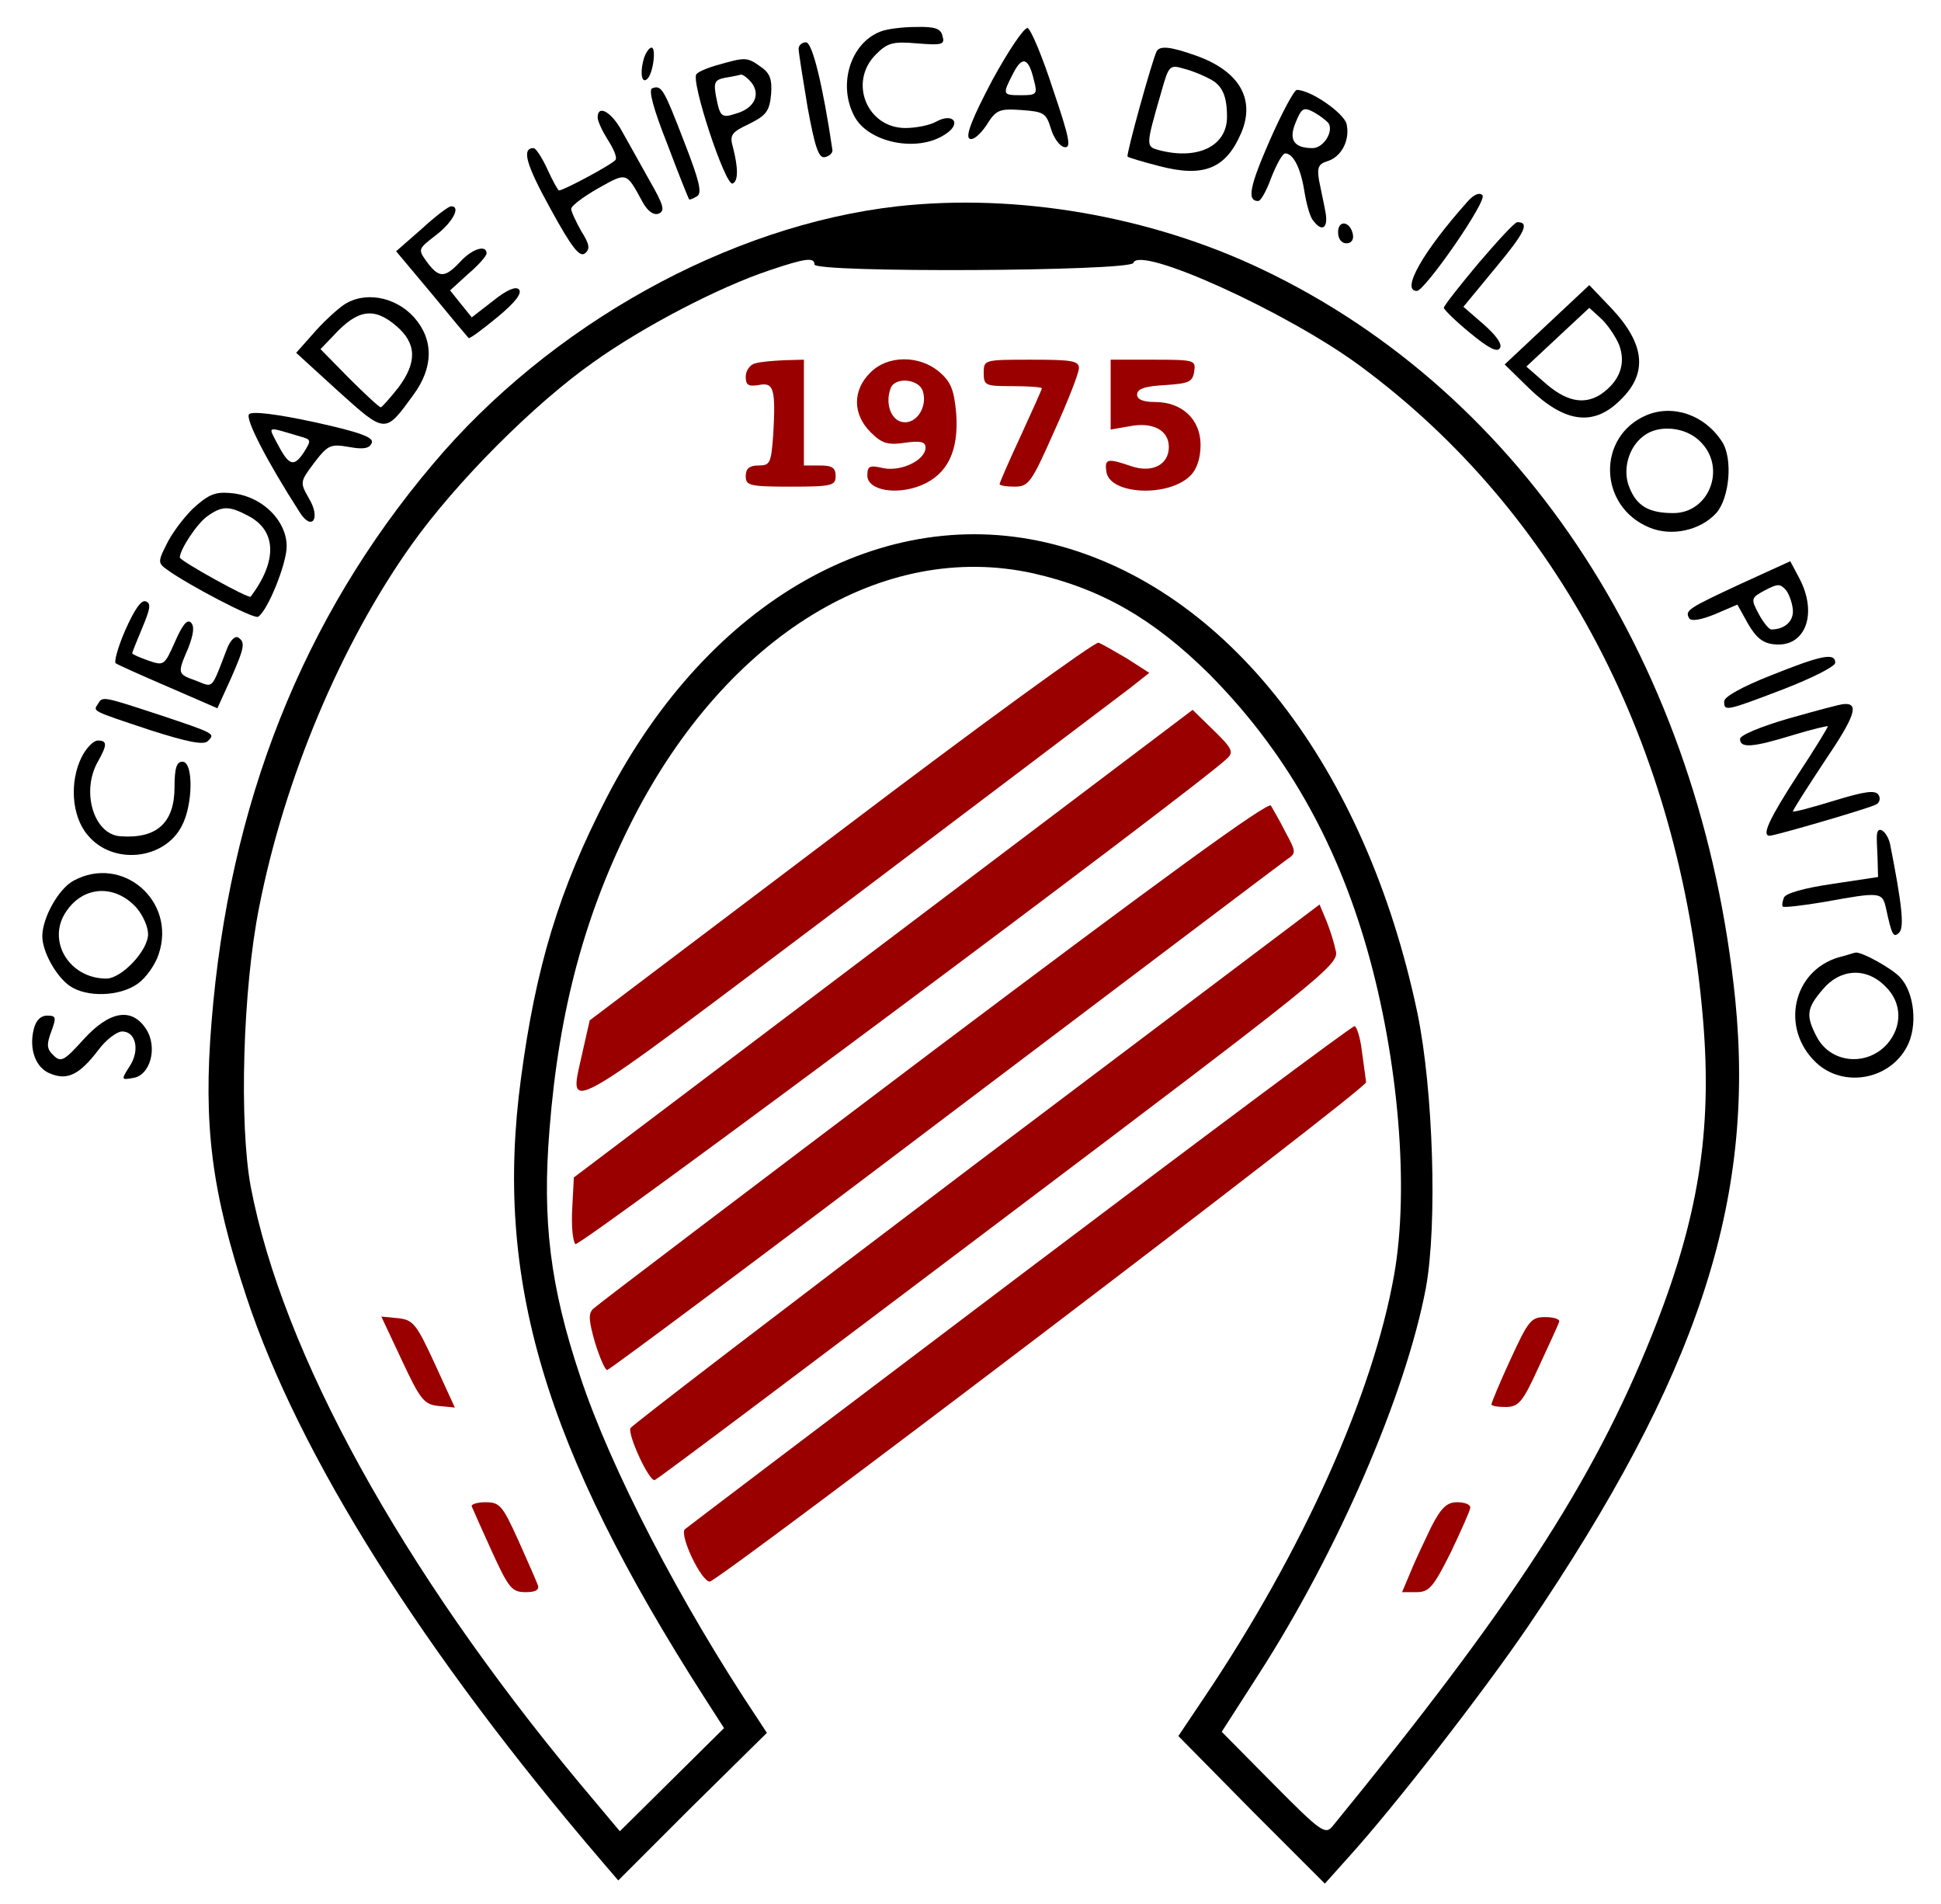
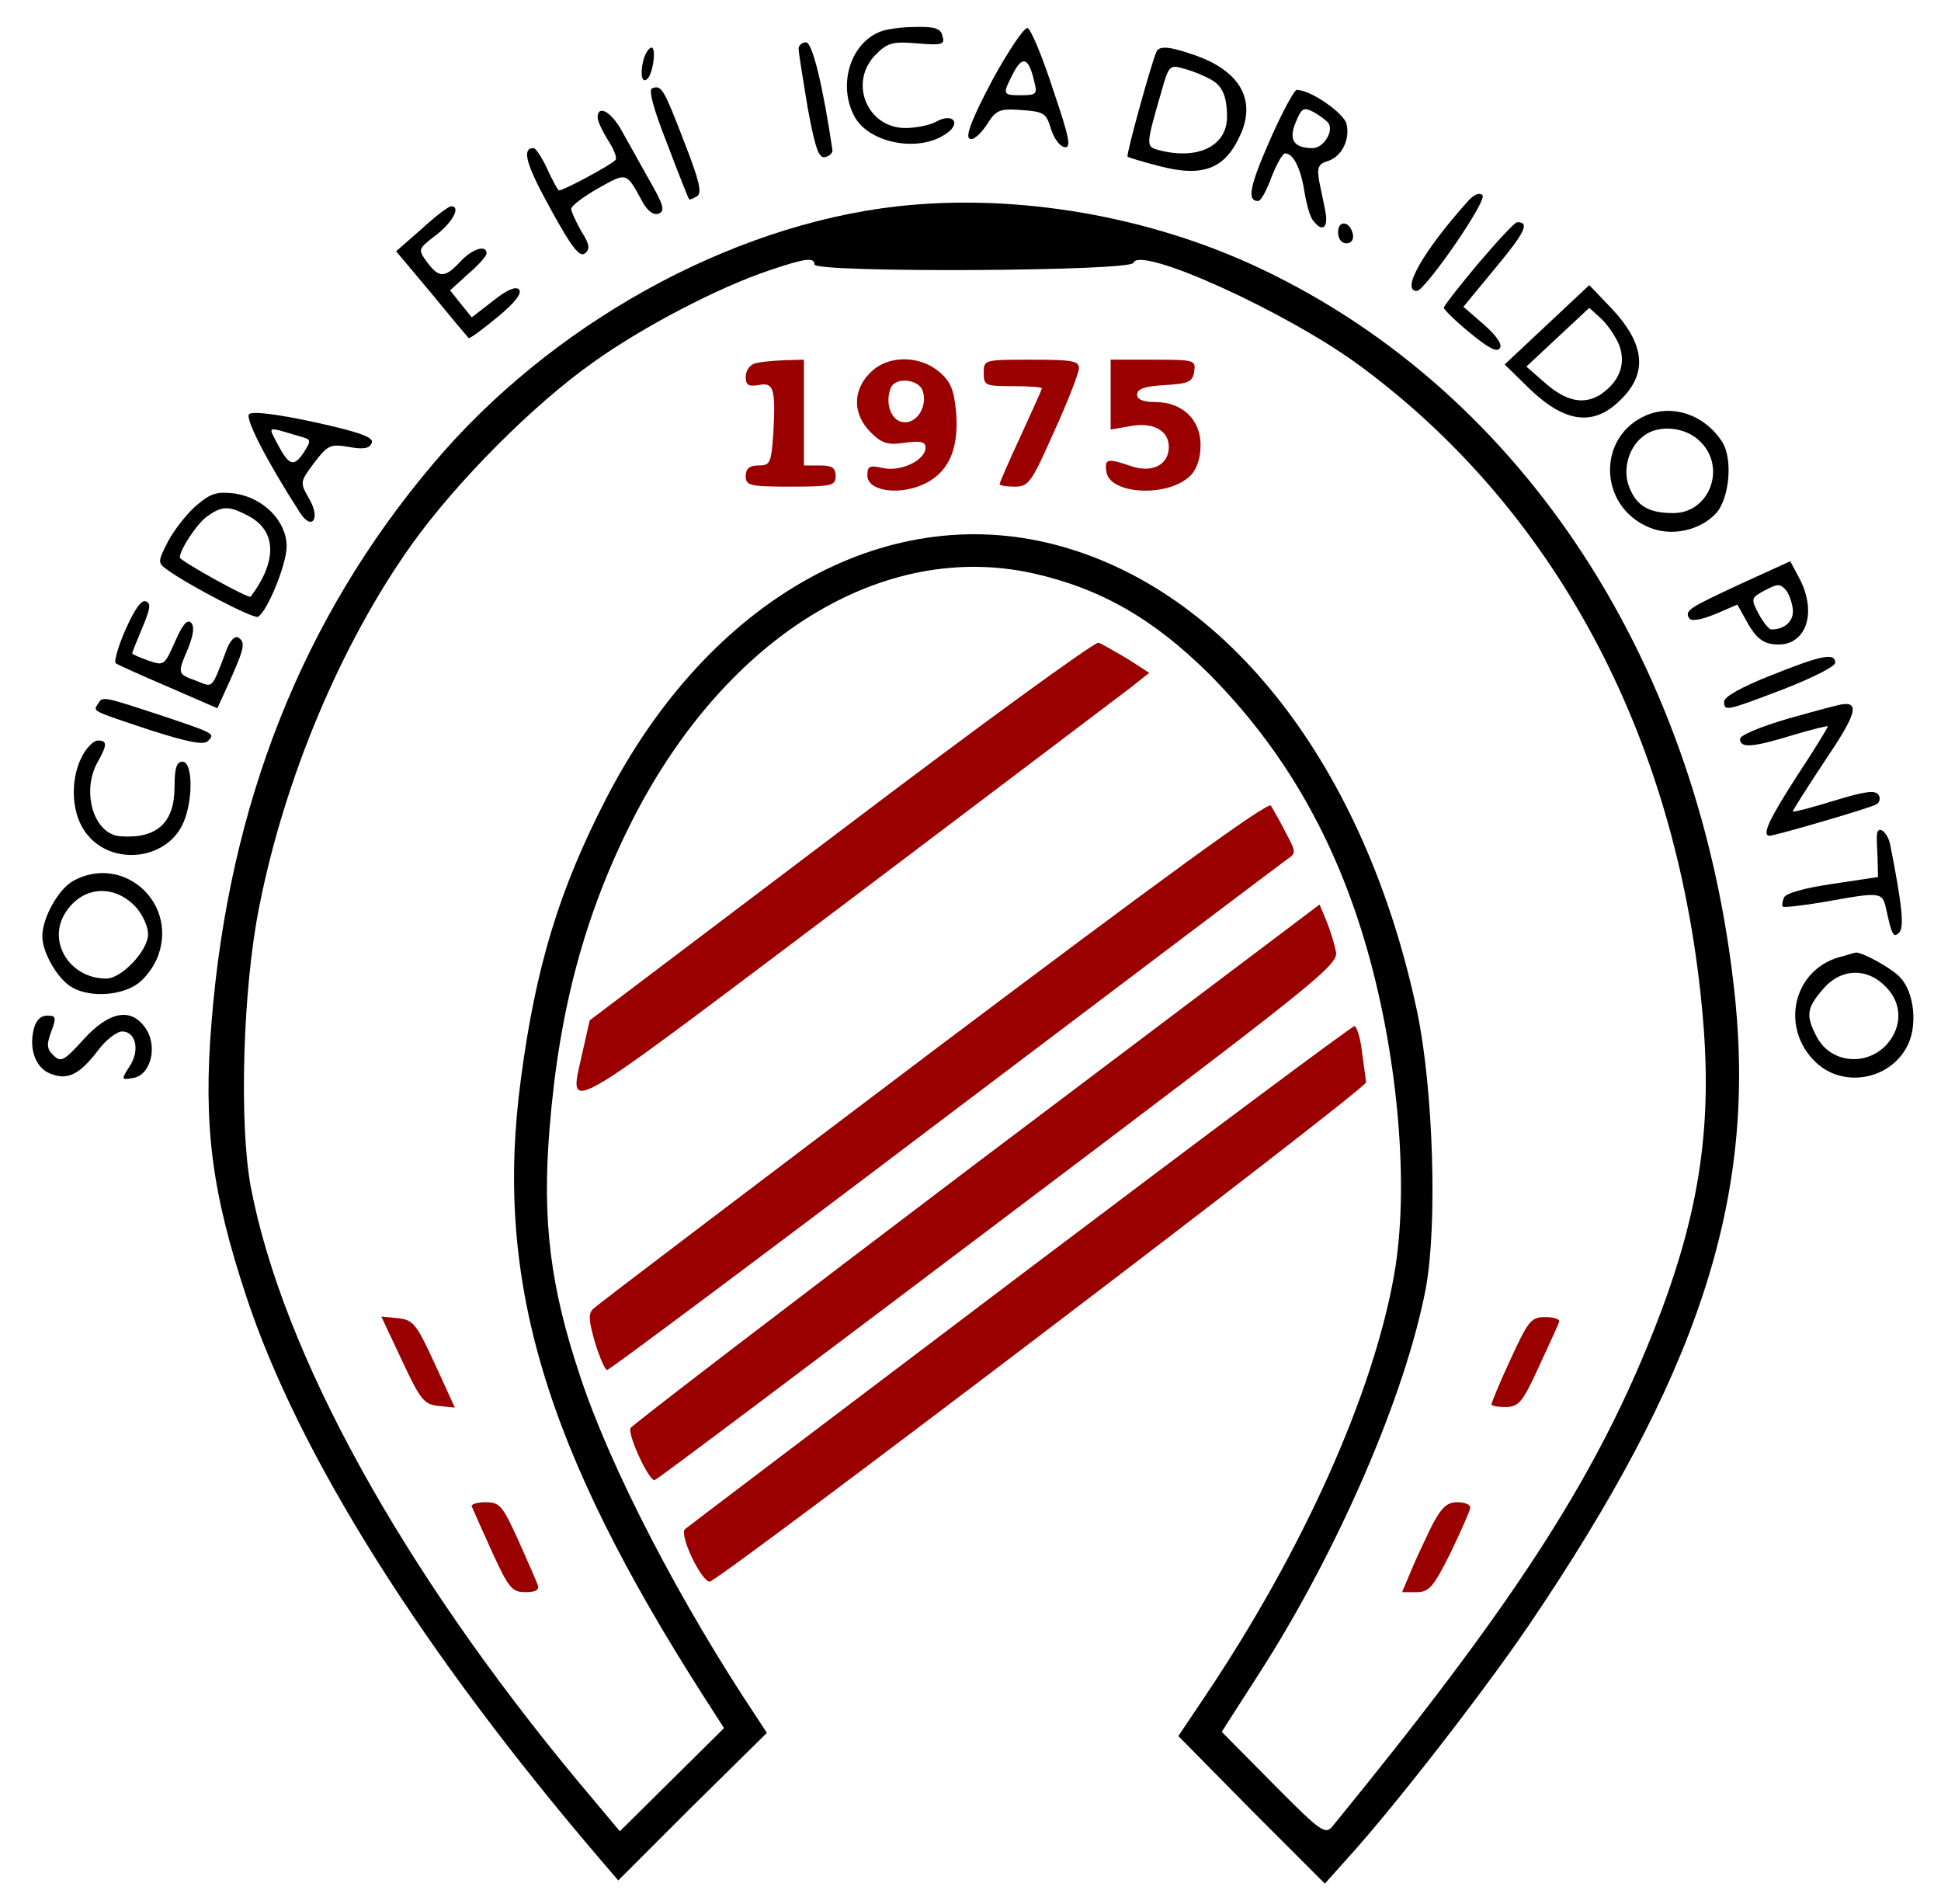
<svg xmlns="http://www.w3.org/2000/svg" version="1.0" width="367pt" height="360pt" viewBox="0 0 367 360" preserveAspectRatio="xMidYMid meet">
  <g transform="translate(0,360) scale(0.1,-0.1)" fill="#000000" stroke="none">
    <path d="M1664 3540 c-56 -22 -80 -100 -49 -159 26 -51 120 -70 172 -35 32 20 16 42 -17 24 -12 -7 -39 -12 -58 -12 -73 0 -108 87 -56 139 22 22 32 25 78 21 48 -4 53 -2 48 14 -3 14 -14 18 -51 17 -25 0 -56 -4 -67 -9z" />
    <path d="M1876 3448 c-37 -70 -51 -105 -43 -110 6 -4 19 6 32 25 18 29 24 32 66 29 43 -3 47 -6 56 -35 5 -17 16 -33 25 -35 14 -3 11 15 -21 109 -20 62 -42 114 -48 116 -6 2 -36 -42 -67 -99z m79 0 c7 -26 5 -28 -24 -28 -36 0 -36 1 -15 42 17 33 29 29 39 -14z" />
    <path d="M1510 3508 c0 -7 8 -57 17 -111 14 -76 21 -97 33 -94 8 2 14 7 14 13 -18 122 -38 204 -50 204 -8 0 -14 -6 -14 -12z" />
    <path d="M1216 3484 c-6 -24 -2 -43 8 -33 11 10 17 59 8 59 -5 0 -13 -12 -16 -26z" />
    <path d="M2187 3503 c-8 -15 -58 -195 -55 -199 2 -2 29 -10 60 -18 84 -22 126 -5 155 63 27 64 -4 117 -86 146 -48 17 -68 19 -74 8z m100 -52 c24 -12 33 -32 33 -72 0 -55 -55 -82 -128 -63 -26 7 -26 7 4 111 14 50 16 51 43 43 16 -4 37 -13 48 -19z" />
-     <path d="M1360 3478 c-19 -5 -39 -13 -43 -18 -12 -11 54 -211 68 -207 11 4 11 29 1 68 -7 24 -3 29 31 45 32 16 38 24 41 56 2 28 -2 40 -20 52 -25 18 -29 18 -78 4z m60 -33 c18 -22 8 -47 -23 -58 -33 -11 -35 -10 -43 30 -5 27 -3 32 17 36 13 2 27 5 30 6 4 0 12 -6 19 -14z" />
    <path d="M1233 3433 c-7 -3 2 -38 29 -106 21 -56 40 -103 41 -104 2 -1 8 2 15 6 10 6 4 30 -24 102 -39 101 -43 109 -61 102z" />
    <path d="M2401 3335 c-38 -87 -44 -115 -22 -115 5 0 16 20 25 45 10 25 21 45 26 45 15 0 29 -27 36 -70 4 -25 11 -51 17 -57 17 -23 29 -14 23 17 -3 17 -9 43 -12 59 -4 24 -1 31 15 36 28 8 44 41 37 71 -6 21 -68 64 -94 64 -5 0 -28 -43 -51 -95z m111 32 c10 -16 -10 -47 -30 -47 -36 0 -46 16 -32 49 11 27 15 29 34 19 11 -6 24 -16 28 -21z" />
    <path d="M1130 3378 c0 -7 9 -26 19 -42 11 -17 18 -33 15 -38 -5 -8 -98 -58 -107 -58 -2 0 -12 18 -22 40 -10 22 -22 40 -26 40 -23 0 -15 -30 32 -115 40 -73 55 -92 65 -84 10 8 9 17 -7 42 -10 18 -19 37 -19 42 0 6 23 23 51 39 55 31 53 31 84 -26 10 -18 21 -25 30 -22 13 5 10 16 -17 63 -17 31 -41 73 -52 93 -20 37 -46 51 -46 26z" />
    <path d="M2774 3218 c-83 -93 -126 -168 -95 -168 15 0 134 171 124 181 -6 6 -17 1 -29 -13z" />
    <path d="M1697 3210 c-319 -36 -657 -224 -879 -488 -246 -291 -385 -642 -418 -1054 -16 -195 0 -321 66 -520 99 -299 332 -670 673 -1068 l30 -35 140 140 141 139 -17 26 c-147 220 -279 475 -336 648 -57 170 -72 295 -58 467 18 228 68 411 159 589 177 344 472 525 756 462 128 -29 227 -86 332 -190 141 -142 239 -311 299 -521 59 -207 80 -451 51 -615 -40 -226 -172 -521 -359 -799 l-49 -73 138 -140 139 -139 43 48 c89 98 255 312 341 438 321 473 430 804 392 1185 -64 629 -397 1144 -895 1381 -212 101 -464 144 -689 119z m-157 -110 c0 -16 597 -13 603 3 11 34 291 -93 429 -195 375 -277 604 -714 648 -1235 18 -212 -9 -379 -97 -598 -111 -277 -265 -513 -603 -927 -14 -17 -21 -13 -113 80 l-97 98 70 109 c150 233 278 529 316 730 22 120 14 375 -16 520 -98 466 -359 802 -688 886 -321 82 -652 -106 -845 -479 -90 -174 -134 -320 -162 -531 -51 -379 44 -698 348 -1172 l36 -56 -99 -98 -98 -97 -78 93 c-335 403 -560 811 -620 1126 -22 120 -15 373 16 528 48 244 155 498 288 685 84 118 231 266 345 346 94 67 236 141 332 173 68 23 85 25 85 11z" />
    <path fill="#9a0000" d="M1428 2913 c-10 -2 -18 -14 -18 -25 0 -16 5 -19 24 -16 29 6 33 -6 28 -94 -4 -54 -6 -58 -28 -58 -17 0 -24 -6 -24 -20 0 -18 7 -20 85 -20 78 0 85 2 85 20 0 16 -7 20 -30 20 l-30 0 0 100 0 100 -37 -1 c-21 -1 -46 -3 -55 -6z" />
    <path fill="#9a0000" d="M1645 2895 c-33 -33 -33 -78 1 -112 21 -21 32 -25 65 -20 29 4 39 2 39 -9 0 -24 -46 -46 -80 -39 -26 6 -30 4 -30 -14 0 -28 55 -38 103 -18 49 21 70 65 65 135 -4 45 -10 60 -32 79 -38 32 -98 32 -131 -2z m100 -35 c9 -29 -12 -62 -38 -58 -22 3 -34 35 -23 64 8 22 54 18 61 -6z" />
    <path fill="#9a0000" d="M1860 2895 c0 -24 3 -25 55 -25 30 0 55 -2 55 -4 0 -2 -18 -42 -40 -90 -22 -47 -40 -89 -40 -91 0 -3 13 -5 28 -5 27 0 32 7 75 104 26 57 47 111 47 120 0 14 -14 16 -90 16 -89 0 -90 0 -90 -25z" />
    <path fill="#9a0000" d="M2100 2854 l0 -66 35 6 c44 9 75 -7 75 -39 0 -34 -32 -50 -72 -36 -44 15 -50 14 -46 -11 6 -43 117 -49 159 -7 12 12 19 33 19 58 0 48 -35 81 -86 81 -23 0 -34 5 -34 14 0 11 15 16 53 18 45 3 52 6 55 26 3 21 1 22 -77 22 l-81 0 0 -66z" />
    <path fill="#9a0000" d="M760 1028 c35 -75 42 -83 69 -86 l31 -3 -38 83 c-35 76 -41 83 -70 86 l-31 3 39 -83z" />
    <path fill="#9a0000" d="M2856 1030 c-20 -43 -36 -82 -36 -85 0 -3 12 -5 28 -5 24 1 31 9 62 77 19 41 37 80 38 84 2 5 -10 9 -26 9 -27 0 -32 -6 -66 -80z" />
    <path fill="#9a0000" d="M892 752 c2 -5 19 -43 38 -85 32 -70 38 -77 64 -77 18 0 26 4 23 13 -2 6 -19 45 -37 85 -30 66 -35 72 -62 72 -16 0 -28 -4 -26 -8z" />
    <path fill="#9a0000" d="M2706 713 c-13 -27 -31 -65 -39 -85 l-16 -38 27 0 c24 0 32 9 65 75 20 42 37 80 37 85 0 6 -11 10 -25 10 -19 0 -30 -10 -49 -47z" />
    <path d="M797 3167 l-48 -42 67 -80 c36 -44 68 -82 70 -84 2 -2 26 16 54 39 34 28 48 46 41 53 -6 6 -23 -1 -49 -22 l-40 -31 -21 26 -20 25 34 31 c19 16 35 34 35 39 0 17 -27 9 -50 -16 -29 -31 -40 -31 -63 0 -17 24 -17 24 18 51 31 24 47 54 28 54 -5 0 -30 -19 -56 -43z" />
    <path d="M2530 3161 c0 -12 6 -21 16 -21 9 0 14 7 12 17 -5 25 -28 28 -28 4z" />
    <path d="M2796 3103 c-36 -43 -66 -81 -66 -85 0 -3 22 -25 49 -47 35 -29 52 -38 57 -29 5 7 -7 24 -31 45 l-38 33 61 74 c55 66 65 86 41 86 -5 0 -37 -35 -73 -77z" />
    <path d="M2925 2986 l-80 -75 46 -45 c68 -66 123 -73 174 -21 51 50 45 105 -18 172 l-42 44 -80 -75z m136 -37 c14 -36 2 -70 -35 -95 -32 -20 -66 -13 -108 25 l-32 28 60 56 59 55 22 -20 c12 -11 27 -33 34 -49z" />
-     <path d="M649 3023 c-14 -10 -40 -34 -57 -54 l-32 -36 80 -73 c90 -81 88 -80 142 -6 38 52 38 104 1 146 -36 40 -95 50 -134 23z m100 -39 c39 -33 40 -69 4 -117 -16 -20 -30 -36 -33 -37 -3 0 -30 25 -60 55 l-54 55 25 26 c45 49 76 54 118 18z" />
    <path d="M471 2817 c-8 -8 33 -88 96 -186 23 -36 40 -11 17 27 -17 30 -17 31 10 67 26 34 31 36 66 30 27 -5 39 -3 43 8 4 10 -22 20 -109 39 -69 15 -117 21 -123 15z m96 -42 c22 -6 22 -7 7 -31 -19 -28 -28 -24 -50 18 -17 33 -21 32 43 13z" />
    <path d="M3113 2815 c-94 -40 -91 -172 5 -212 42 -18 97 -6 127 27 25 28 32 103 11 135 -33 51 -93 71 -143 50z m102 -50 c50 -49 17 -135 -51 -135 -46 0 -69 13 -83 48 -14 33 -2 77 27 98 28 22 80 17 107 -11z" />
    <path d="M372 2645 c-18 -15 -42 -46 -54 -68 -20 -39 -20 -41 -2 -54 40 -29 164 -94 172 -89 18 11 54 100 54 133 0 48 -44 92 -98 100 -33 4 -45 1 -72 -22z m97 -20 c54 -28 56 -85 5 -153 -3 -5 -134 68 -134 74 0 15 33 65 52 78 28 20 41 20 77 1z" />
    <path d="M3293 2497 c-101 -47 -108 -51 -99 -66 4 -6 22 -3 49 8 l42 18 20 -36 c15 -26 28 -37 49 -39 59 -7 84 57 48 125 l-17 32 -92 -42z m97 -53 c0 -20 -17 -34 -41 -34 -4 0 -15 13 -24 30 -15 28 -14 30 12 44 25 13 29 13 41 -1 6 -9 12 -27 12 -39z" />
    <path d="M237 2409 c-14 -32 -22 -61 -18 -63 4 -3 49 -23 100 -45 l92 -40 25 55 c27 61 28 70 14 79 -6 3 -15 -6 -21 -22 -30 -78 -25 -73 -58 -60 -36 13 -36 13 -15 62 10 26 12 41 5 48 -7 7 -16 -4 -30 -36 -20 -45 -21 -46 -50 -36 -17 6 -31 12 -31 14 0 2 9 24 19 48 15 36 17 46 7 50 -9 4 -22 -16 -39 -54z" />
    <path fill="#9a0000" d="M1590 2030 l-475 -359 -12 -53 c-27 -127 -65 -147 495 274 279 211 523 395 541 409 l34 27 -42 27 c-24 14 -48 28 -54 30 -7 2 -226 -157 -487 -355z" />
    <path d="M3348 2323 c-53 -21 -88 -40 -88 -49 0 -19 2 -19 112 23 54 21 98 43 98 50 0 20 -27 14 -122 -24z" />
    <path d="M185 2269 c-9 -14 -13 -12 98 -49 72 -23 102 -29 110 -21 14 14 15 14 -93 50 -107 35 -106 35 -115 20z" />
    <path d="M3383 2242 c-55 -16 -93 -32 -93 -39 0 -18 24 -16 99 7 36 11 66 18 67 17 1 -1 -24 -42 -57 -92 -53 -82 -69 -115 -53 -115 10 0 189 52 201 59 7 3 9 12 5 18 -6 10 -26 7 -85 -11 -42 -13 -77 -22 -77 -20 0 3 27 45 60 95 57 84 66 110 37 108 -7 0 -54 -13 -104 -27z" />
-     <path fill="#9a0000" d="M1670 1816 l-585 -442 -3 -58 c-2 -33 1 -63 6 -68 7 -7 1179 866 1232 918 13 12 10 19 -25 53 l-40 39 -585 -442z" />
    <path d="M155 2170 c-24 -47 -20 -113 11 -149 47 -57 145 -47 178 18 21 40 22 121 1 121 -11 0 -15 -12 -15 -48 0 -67 -33 -98 -102 -93 -51 3 -75 85 -43 141 18 32 18 40 0 40 -8 0 -21 -13 -30 -30z" />
    <path fill="#9a0000" d="M1765 1614 c-347 -262 -636 -481 -643 -488 -10 -9 -9 -22 3 -64 9 -29 19 -52 23 -52 4 0 291 214 637 476 347 262 638 482 648 489 18 12 18 14 -2 51 -11 22 -24 44 -28 51 -6 8 -210 -141 -638 -463z" />
    <path d="M3549 2023 c-1 -5 0 -24 1 -44 l1 -37 -86 -13 c-55 -8 -89 -18 -92 -26 -3 -8 -4 -15 -2 -17 2 -2 38 2 79 9 105 19 109 19 116 -12 11 -51 14 -57 25 -46 10 10 5 54 -17 166 -5 24 -23 38 -25 20z" />
    <path d="M139 1935 c-28 -15 -59 -70 -59 -105 0 -29 26 -76 52 -94 32 -22 94 -20 128 4 16 11 34 37 40 56 34 101 -69 189 -161 139z m119 -51 c12 -14 22 -36 22 -50 0 -31 -50 -84 -79 -84 -71 0 -114 73 -75 128 33 48 92 50 132 6z" />
    <path fill="#9a0000" d="M1845 1400 c-357 -270 -651 -495 -653 -500 -5 -14 36 -102 46 -98 5 1 297 221 651 488 606 457 642 486 637 511 -3 15 -11 41 -18 58 l-13 31 -650 -490z" />
    <path d="M3476 1790 c-87 -26 -110 -135 -42 -199 51 -48 139 -33 172 31 20 38 14 101 -13 130 -15 17 -75 50 -85 47 -2 0 -16 -5 -32 -9z m89 -55 c32 -31 32 -76 3 -109 -39 -43 -107 -36 -133 14 -21 40 -19 54 11 89 33 40 83 43 119 6z" />
    <path d="M64 1655 c-10 -39 4 -75 32 -85 32 -13 55 -1 90 45 14 19 35 35 45 35 26 0 34 -36 14 -66 -16 -25 -16 -26 6 -22 33 4 48 58 25 93 -27 41 -69 34 -118 -20 -37 -41 -43 -44 -57 -30 -13 12 -13 21 -4 45 10 27 9 30 -8 30 -12 0 -21 -9 -25 -25z" />
    <path fill="#9a0000" d="M1929 1189 c-343 -259 -628 -475 -634 -480 -11 -11 31 -99 47 -99 16 0 1243 932 1241 944 -1 6 -4 32 -8 59 -3 26 -10 47 -14 47 -5 0 -289 -212 -632 -471z" />
  </g>
</svg>